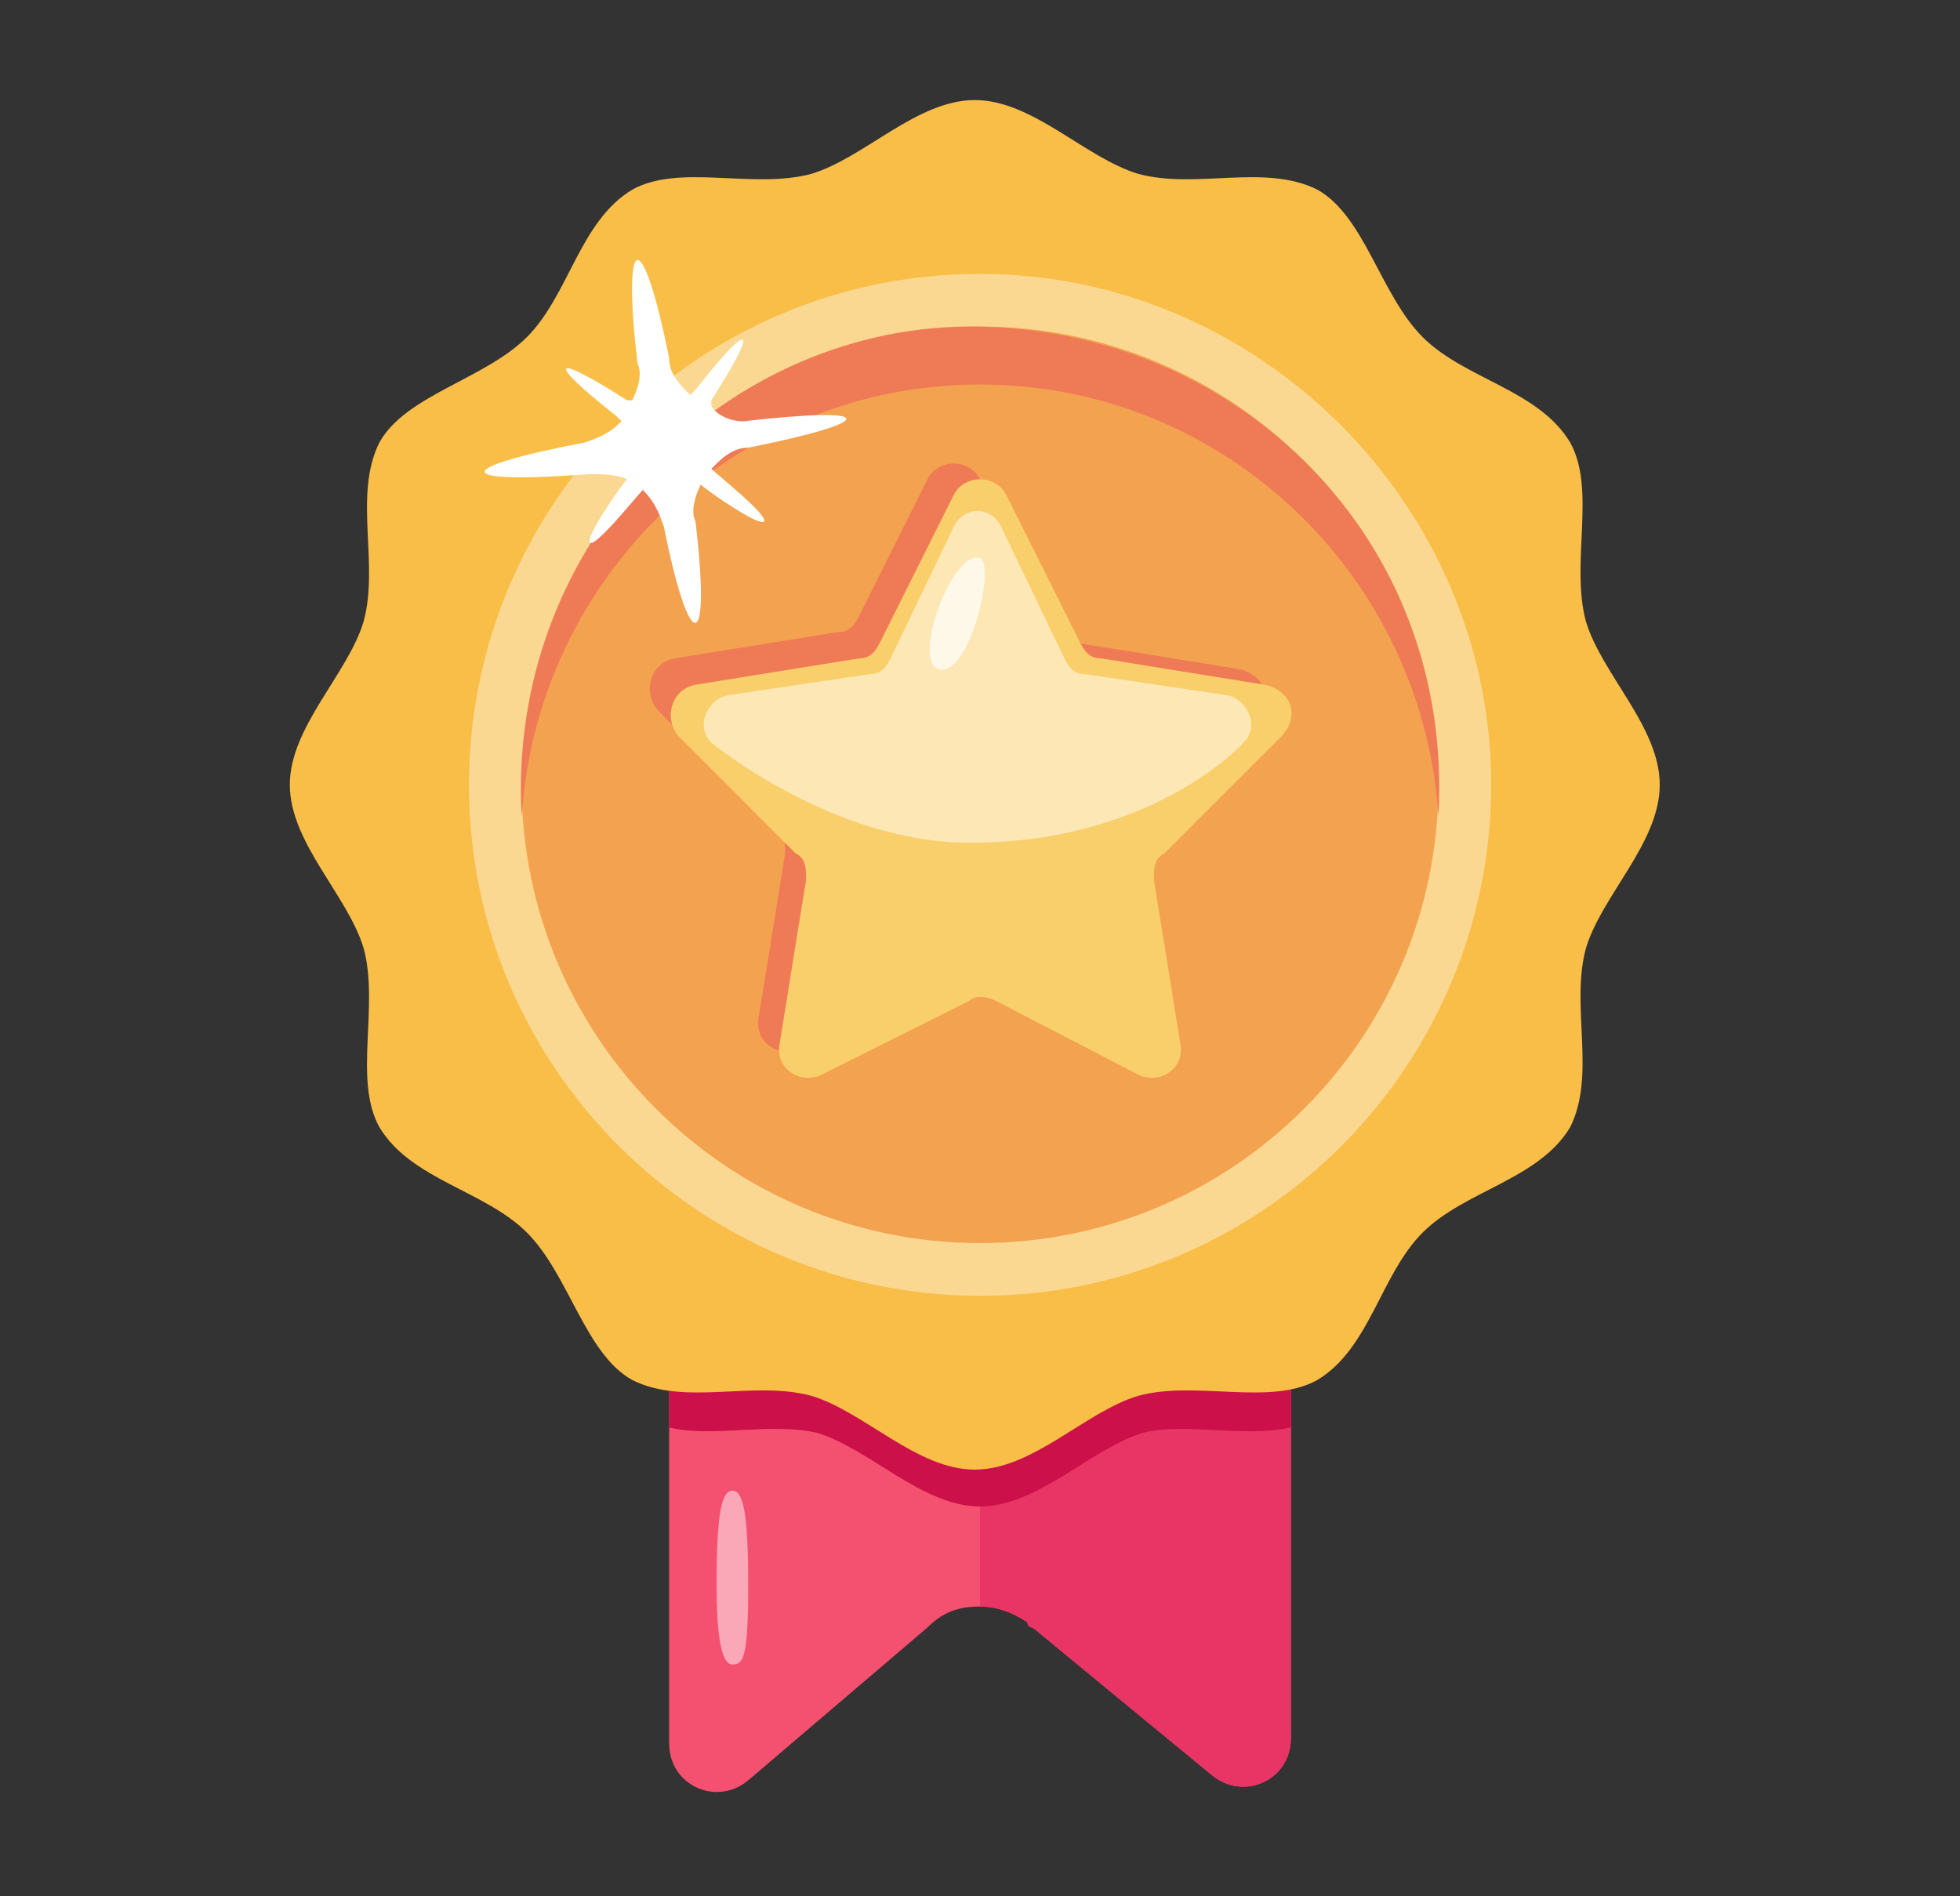
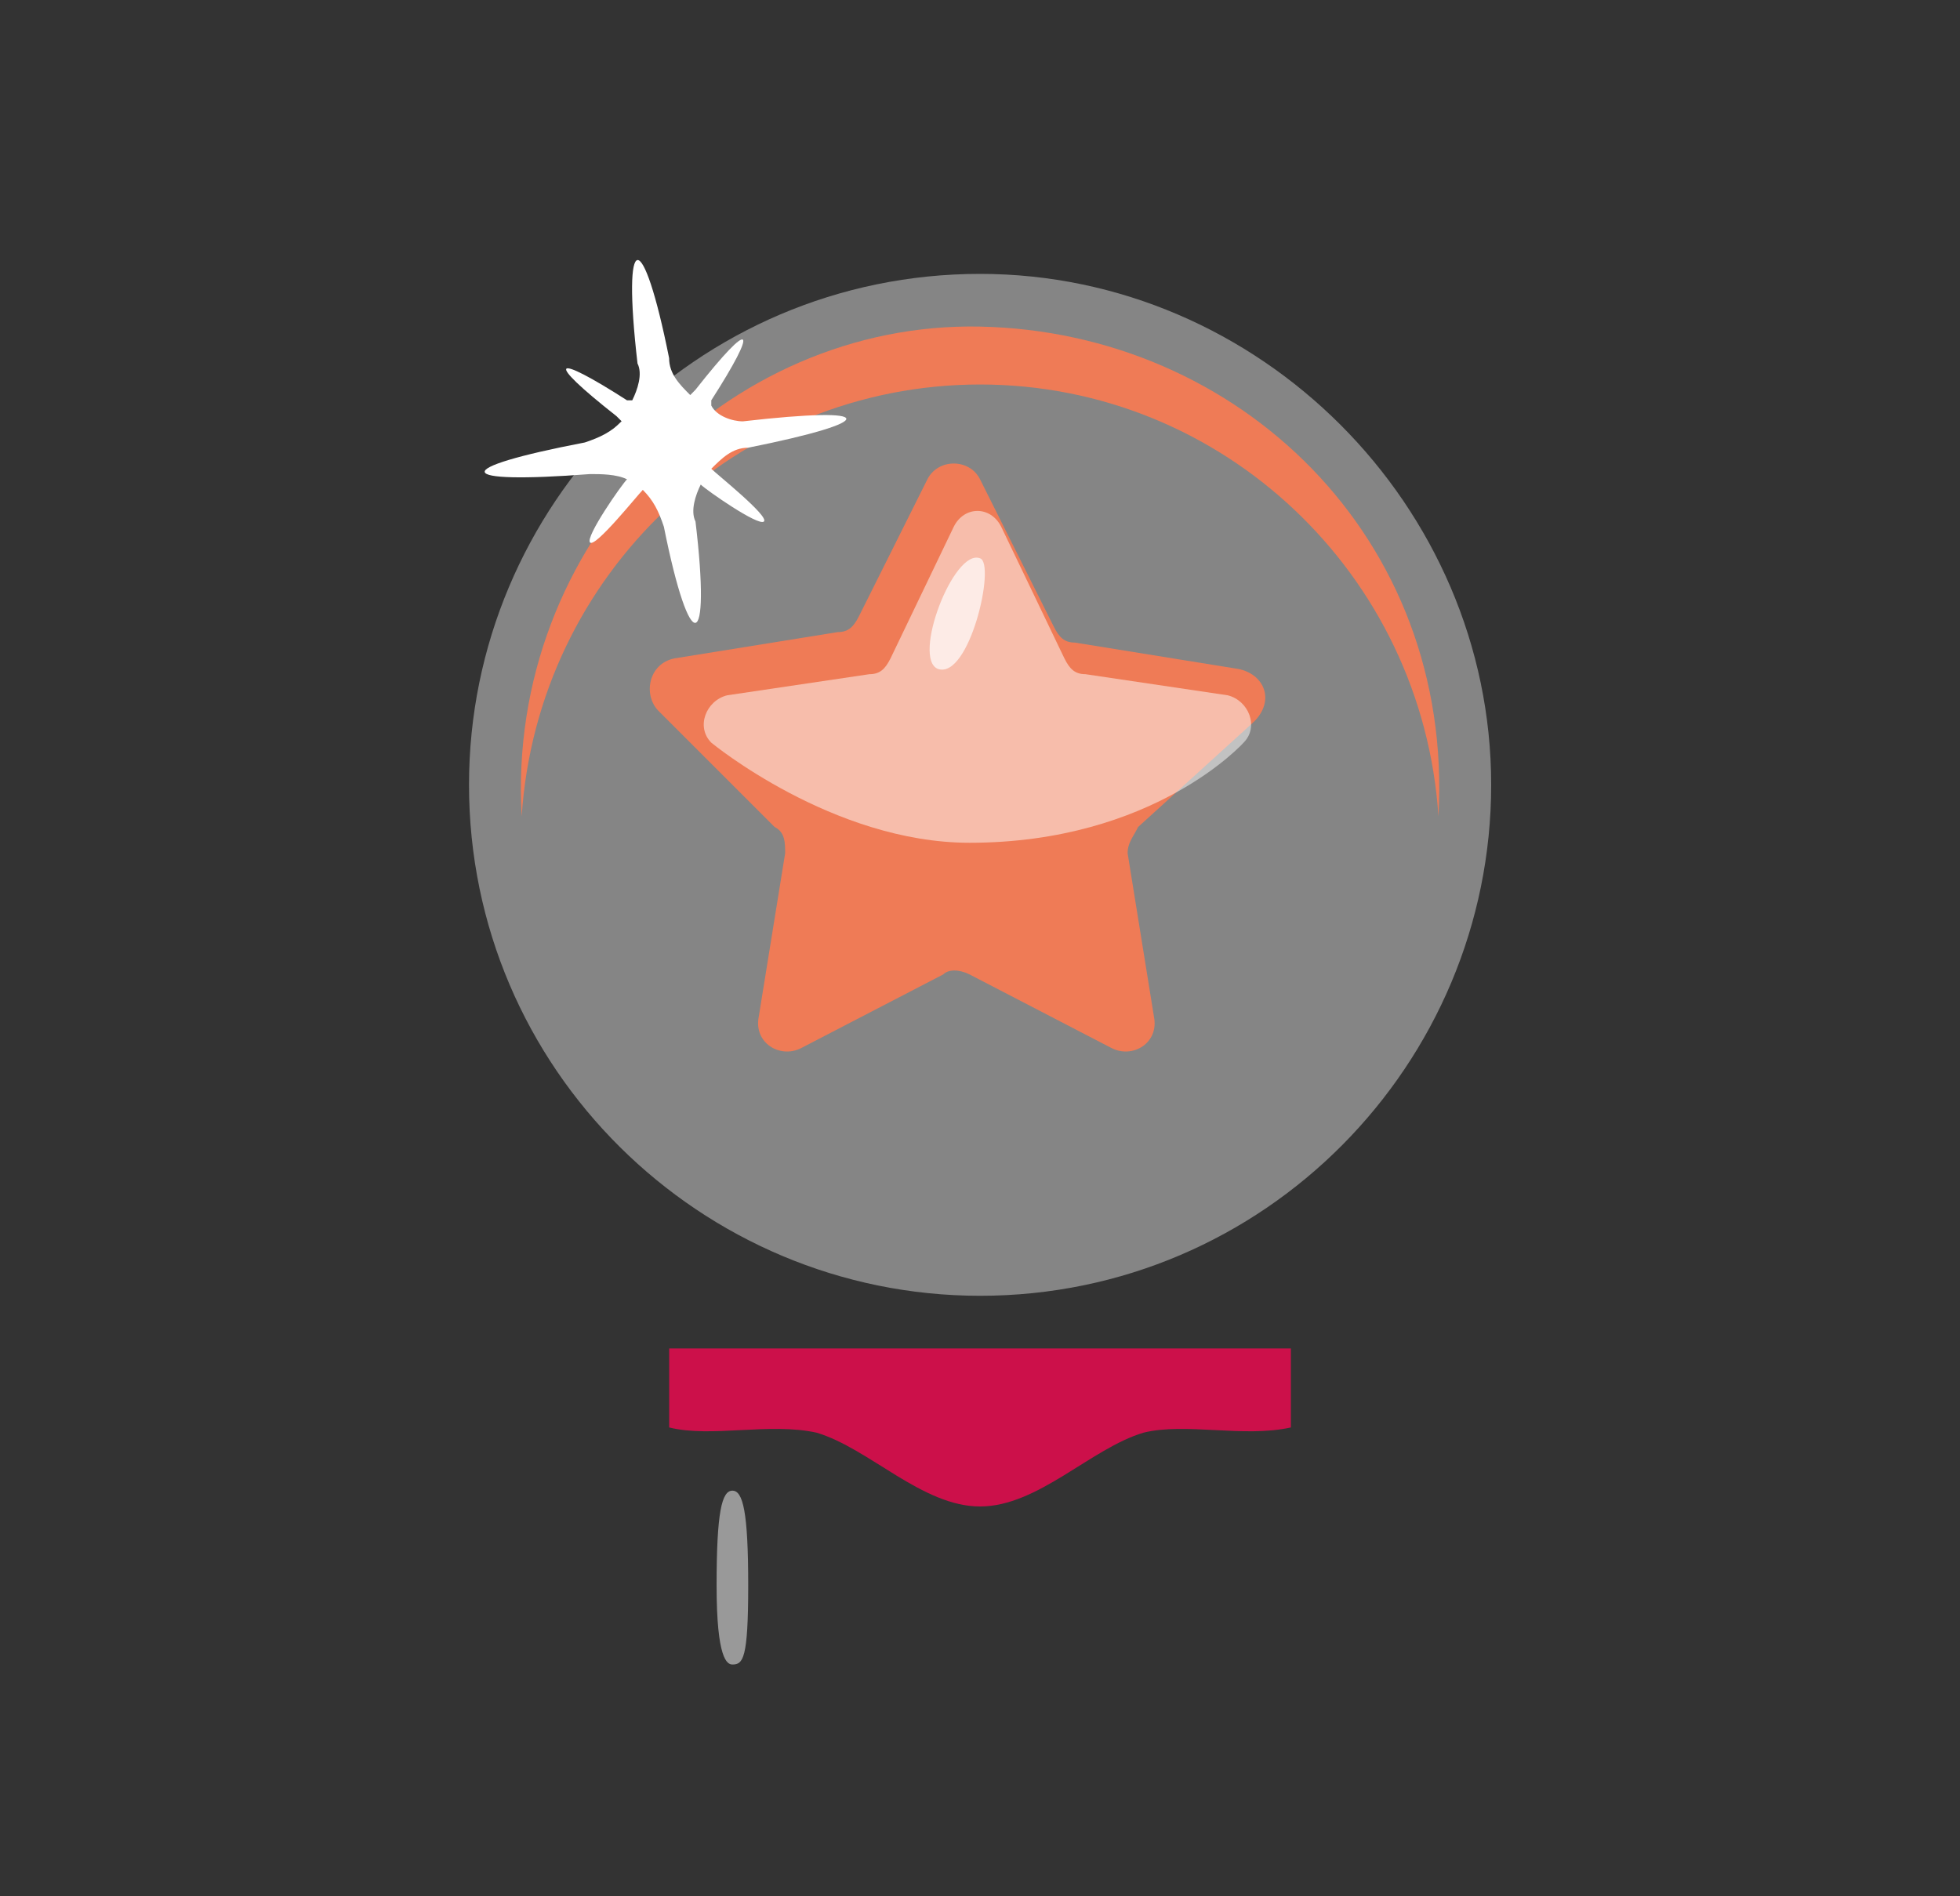
<svg xmlns="http://www.w3.org/2000/svg" width="31" height="30" viewBox="0 0 31 30" fill="none">
  <rect x="0" y="0" width="31" height="30" fill="#333333" stroke="none" />
-   <path d="M20.417 19.416V27.499C20.417 28.166 19.667 28.499 19.167 28.083L16.334 25.749C16.334 25.749 16.251 25.749 16.251 25.666C16.001 25.499 15.751 25.416 15.501 25.416C15.167 25.416 14.917 25.499 14.667 25.749L11.834 28.166C11.334 28.583 10.584 28.249 10.584 27.583V19.499H20.417V19.416Z" fill="#F45170" />
-   <path d="M20.417 19.416V27.499C20.417 28.166 19.667 28.499 19.167 28.083L16.333 25.749C16.333 25.749 16.25 25.749 16.25 25.666C16 25.499 15.75 25.416 15.5 25.416V19.416H20.417Z" fill="#E93565" />
  <path d="M20.417 21.333V22.583C19.667 22.75 18.751 22.5 18.084 22.666C17.251 22.916 16.417 23.833 15.501 23.833C14.584 23.833 13.751 22.916 12.917 22.666C12.167 22.5 11.251 22.75 10.584 22.583V21.333H20.417Z" fill="#CC104A" />
-   <path d="M25.084 15C24.834 15.916 25.251 17 24.834 17.833C24.334 18.666 23.167 18.833 22.501 19.5C21.834 20.166 21.667 21.333 20.834 21.833C20.084 22.25 18.917 21.833 18.001 22.083C17.167 22.333 16.334 23.25 15.417 23.25C14.501 23.25 13.667 22.333 12.834 22.083C11.917 21.833 10.834 22.25 10.001 21.833C9.251 21.416 9.001 20.166 8.334 19.5C7.667 18.833 6.501 18.666 6.001 17.833C5.584 17.083 6.001 15.916 5.751 15C5.501 14.166 4.584 13.333 4.584 12.416C4.584 11.5 5.501 10.666 5.751 9.833C6.001 8.916 5.584 7.833 6.001 7C6.417 6.25 7.667 6 8.334 5.333C9.001 4.666 9.167 3.5 10.001 3C10.751 2.583 11.917 3 12.834 2.75C13.667 2.5 14.501 1.583 15.417 1.583C16.334 1.583 17.167 2.5 18.001 2.75C18.917 3 20.001 2.583 20.834 3C21.584 3.416 21.834 4.666 22.501 5.333C23.167 6 24.334 6.166 24.834 7C25.251 7.75 24.834 8.916 25.084 9.833C25.334 10.666 26.251 11.5 26.251 12.416C26.251 13.333 25.334 14.166 25.084 15Z" fill="#F9BE48" />
  <path opacity="0.4" d="M23.585 12.416C23.585 16.833 20.001 20.5 15.501 20.5C11.085 20.5 7.418 16.916 7.418 12.416C7.418 8 11.001 4.333 15.501 4.333C19.918 4.333 23.585 8 23.585 12.416Z" fill="white" />
-   <path d="M22.75 12.416C22.75 16.416 19.5 19.666 15.5 19.666C11.5 19.666 8.25 16.416 8.25 12.416C8.25 8.416 11.5 5.166 15.5 5.166C19.5 5.166 22.75 8.416 22.75 12.416Z" fill="#F3A250" />
  <path d="M22.751 12.916C22.501 9.083 19.334 6.083 15.501 6.083C11.668 6.083 8.501 9.083 8.251 12.916C8.001 8.583 11.501 5.083 15.501 5.167C19.584 5.25 23.001 8.5 22.751 12.916Z" fill="#EF7B56" />
  <path d="M17.835 13.5L18.251 16.083C18.335 16.5 17.918 16.75 17.585 16.583L15.335 15.416C15.168 15.333 15.001 15.333 14.918 15.416L12.668 16.583C12.335 16.75 11.918 16.5 12.001 16.083L12.418 13.5C12.418 13.333 12.418 13.166 12.251 13.083L10.418 11.25C10.168 11 10.251 10.5 10.668 10.416L13.251 10C13.418 10 13.501 9.916 13.585 9.75L14.668 7.583C14.835 7.25 15.335 7.25 15.501 7.583L16.668 9.916C16.751 10.083 16.835 10.166 17.001 10.166L19.585 10.583C20.001 10.666 20.168 11.083 19.835 11.416L18.001 13.083C17.918 13.25 17.835 13.333 17.835 13.5Z" fill="#EF7B56" />
-   <path d="M18.25 13.916L18.667 16.5C18.75 16.916 18.333 17.166 18 17L15.75 15.833C15.583 15.75 15.417 15.75 15.333 15.833L13 17C12.667 17.166 12.25 16.916 12.333 16.5L12.75 13.916C12.75 13.75 12.75 13.583 12.583 13.5L10.75 11.666C10.5 11.416 10.583 10.916 11 10.833L13.583 10.416C13.75 10.416 13.833 10.333 13.917 10.166L15.083 7.833C15.25 7.5 15.75 7.5 15.917 7.833L17.083 10.166C17.167 10.333 17.25 10.416 17.417 10.416L20 10.833C20.417 10.916 20.583 11.333 20.25 11.666L18.417 13.5C18.25 13.583 18.25 13.75 18.25 13.916Z" fill="#F9CF6B" />
  <path opacity="0.5" d="M11.251 11.75C11.001 11.5 11.168 11.083 11.501 11L13.751 10.666C13.918 10.666 14.001 10.583 14.085 10.416L15.085 8.333C15.251 8 15.668 8 15.835 8.333L16.835 10.416C16.918 10.583 17.001 10.666 17.168 10.666L19.418 11C19.751 11.083 19.918 11.5 19.668 11.75C19.668 11.75 18.251 13.333 15.335 13.333C13.168 13.333 11.251 11.75 11.251 11.75Z" fill="white" />
  <path opacity="0.7" d="M14.835 10.583C14.418 10.417 15.085 8.667 15.502 8.833C15.752 8.917 15.335 10.75 14.835 10.583Z" fill="white" />
  <path d="M11.833 7.083C11.583 7.083 11.417 7.25 11.25 7.416C11.333 7.5 12.167 8.166 12.083 8.25C12 8.333 11.167 7.75 11.083 7.666C11 7.833 10.917 8.083 11 8.25C11.25 10.333 10.917 10.416 10.5 8.333C10.417 8.083 10.333 7.916 10.167 7.75C10.083 7.833 9.417 8.666 9.333 8.583C9.25 8.5 9.833 7.666 9.917 7.583C9.75 7.5 9.5 7.5 9.333 7.5C7.167 7.666 7.083 7.416 9.25 7C9.5 6.916 9.667 6.833 9.833 6.666L9.75 6.583C8.583 5.666 8.75 5.583 9.917 6.333H10C10.083 6.166 10.167 5.916 10.083 5.75C9.833 3.583 10.167 3.583 10.583 5.666C10.583 5.916 10.75 6.083 10.917 6.25L11 6.166C11.917 5 12 5.166 11.25 6.333V6.416C11.333 6.583 11.583 6.666 11.75 6.666C13.917 6.416 13.917 6.666 11.833 7.083Z" fill="white" />
  <path opacity="0.5" d="M11.834 25.083C11.834 26.25 11.751 26.333 11.584 26.333C11.501 26.333 11.334 26.25 11.334 25.083C11.334 23.916 11.417 23.583 11.584 23.583C11.751 23.583 11.834 23.916 11.834 25.083Z" fill="white" />
</svg>